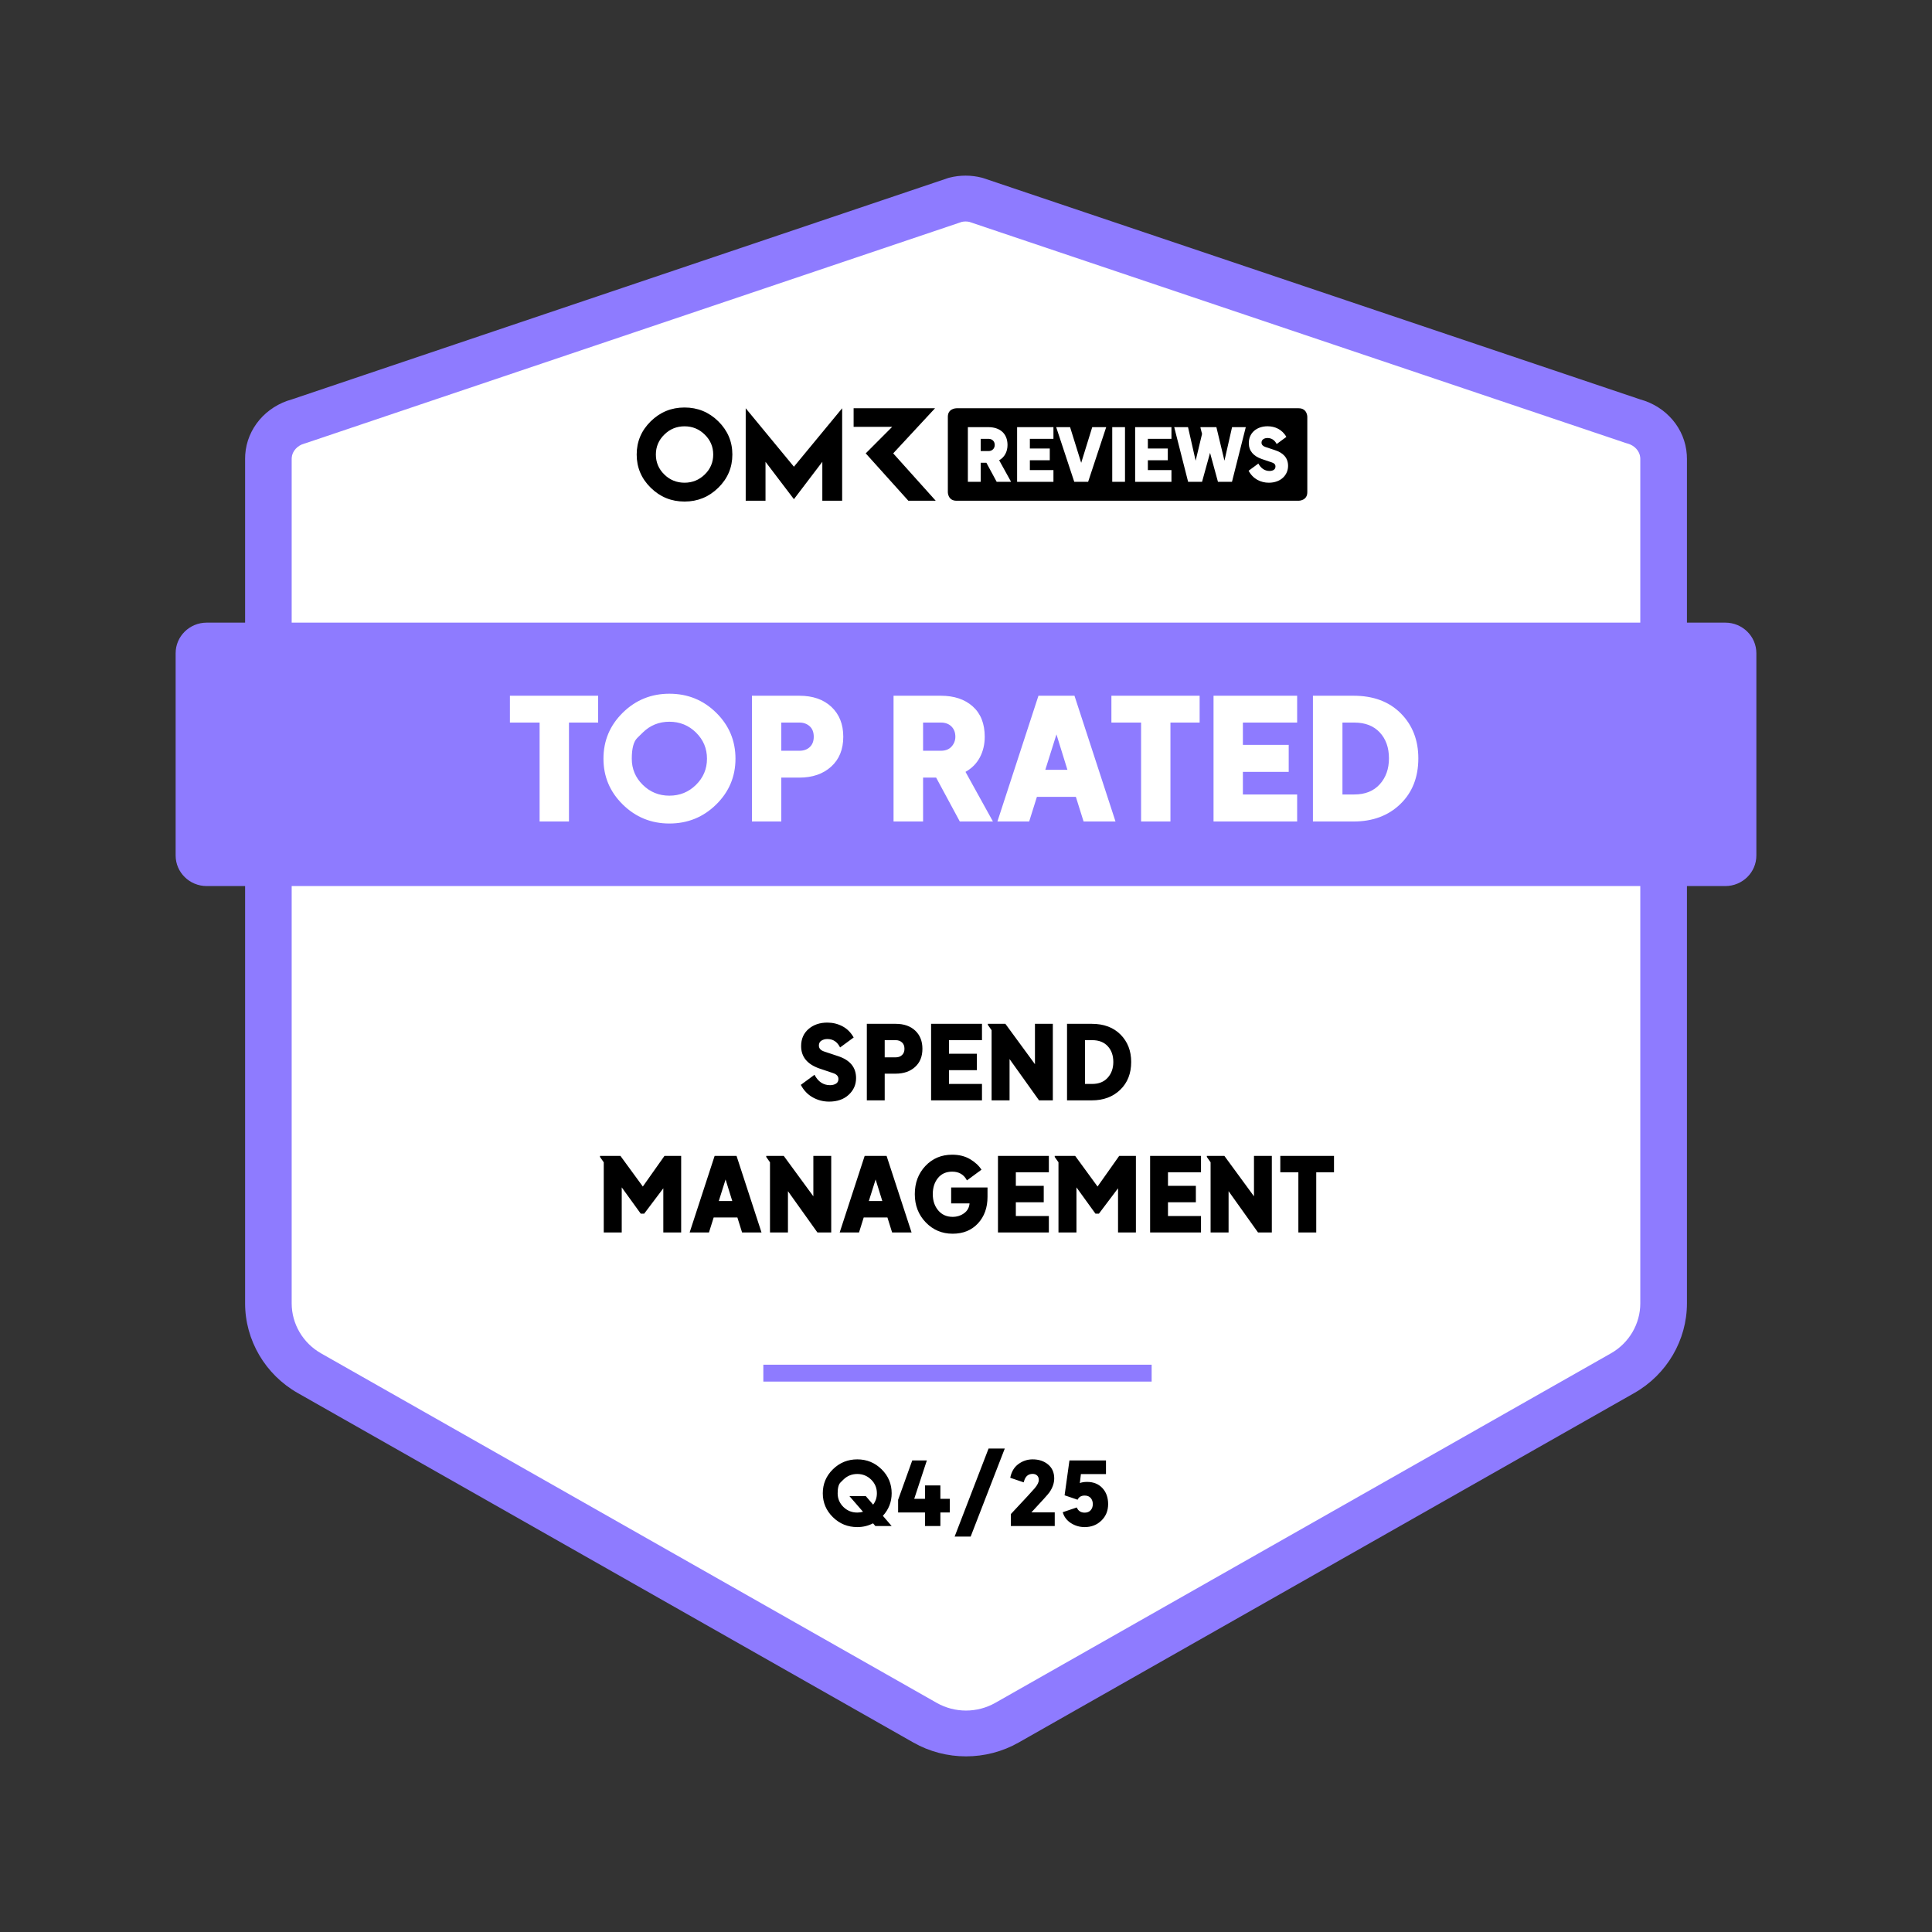
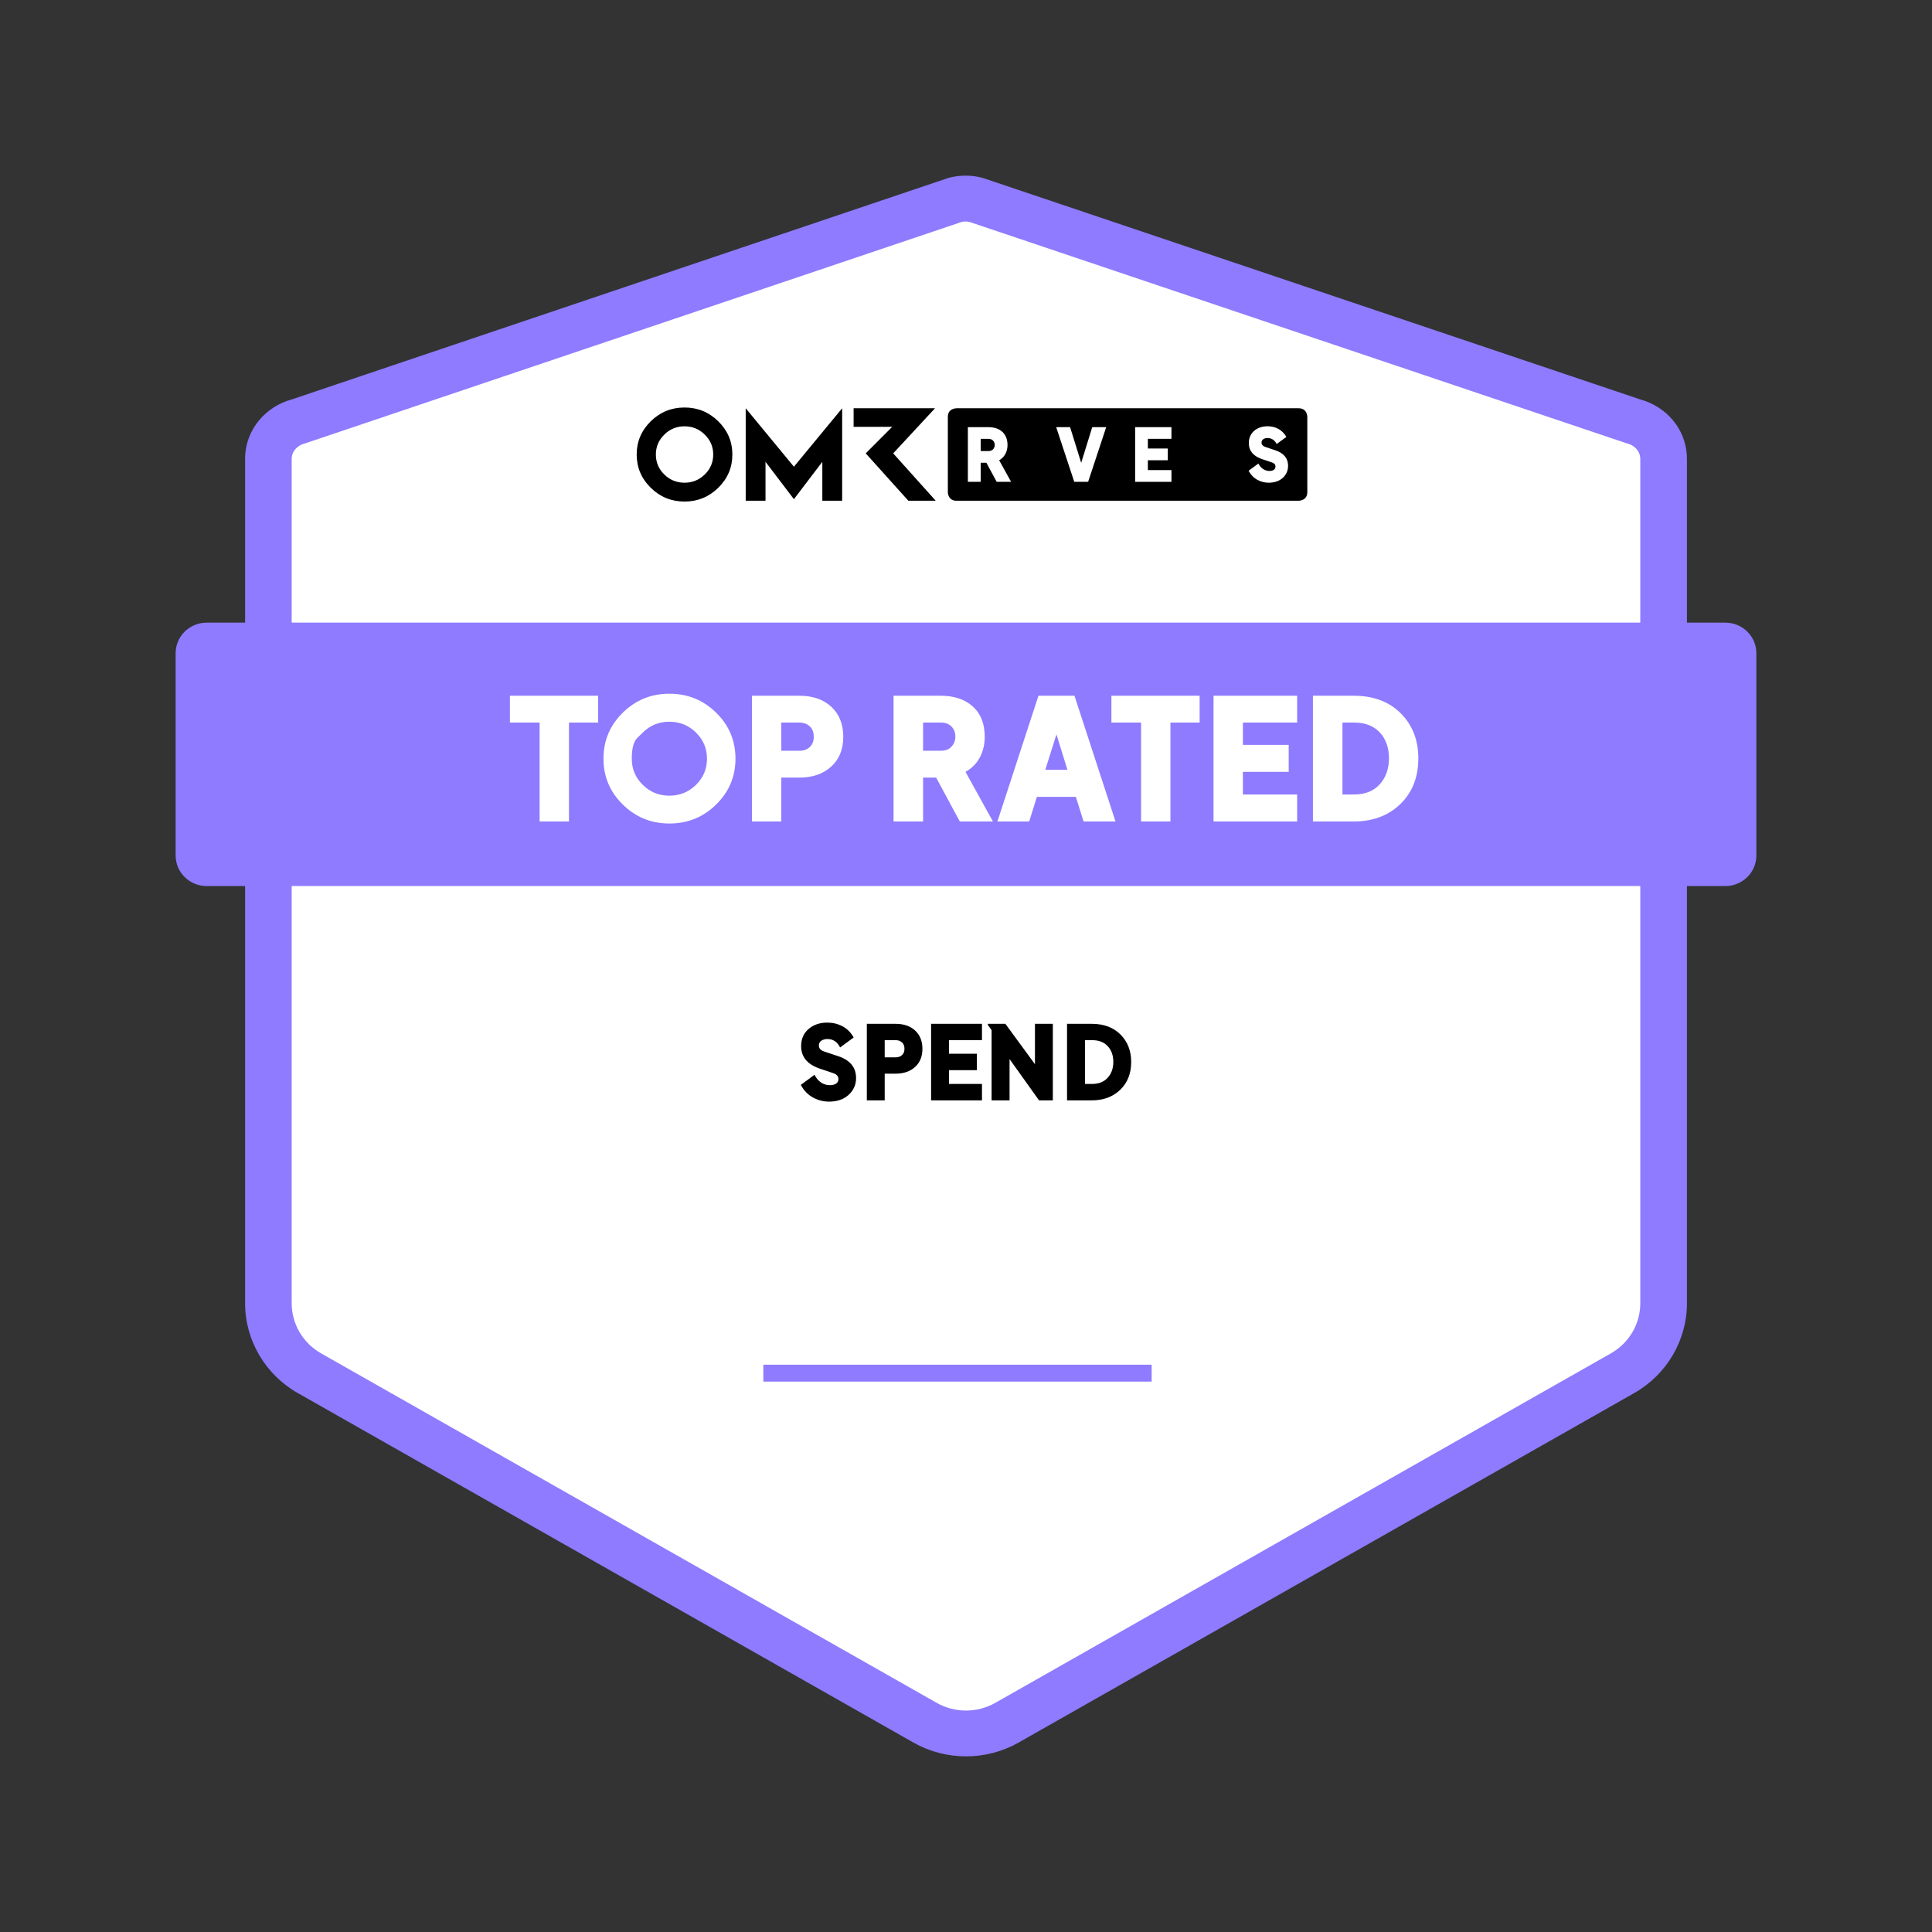
<svg xmlns="http://www.w3.org/2000/svg" width="88" height="88" viewBox="0 0 88 88" fill="none">
  <rect x="0" y="0" width="88" height="88" fill="#333333" stroke="none" />
  <g clip-path="url(#clip0_40546_2529)">
    <path d="M74.393 19.19C75.144 19.384 75.719 20.015 75.771 20.776C75.774 20.817 75.775 20.858 75.775 20.898V59.366C75.775 60.678 75.063 61.889 73.909 62.545L45.867 78.466C44.712 79.122 43.289 79.122 42.134 78.466L14.092 62.545C12.937 61.889 12.226 60.677 12.226 59.366V20.898C12.226 20.858 12.227 20.816 12.23 20.776C12.281 20.015 12.857 19.384 13.607 19.19L43.508 9.104C43.818 9.024 44.143 9.024 44.453 9.104L74.394 19.19H74.393Z" fill="white" />
    <path d="M44 80C43.171 80 42.342 79.79 41.603 79.37L13.561 63.45C12.082 62.61 11.164 61.045 11.164 59.366V20.898C11.164 20.834 11.166 20.769 11.17 20.706C11.251 19.523 12.102 18.517 13.296 18.191L43.2 8.104L43.239 8.094C43.724 7.969 44.237 7.969 44.723 8.094L44.798 8.116L74.705 18.191C75.899 18.516 76.752 19.522 76.831 20.706C76.835 20.769 76.838 20.834 76.838 20.898V59.366C76.838 61.045 75.919 62.61 74.44 63.45L46.398 79.37C45.658 79.79 44.83 80 44.001 80H44ZM43.808 10.107L13.914 20.19L13.876 20.2C13.55 20.285 13.308 20.55 13.288 20.846C13.287 20.863 13.286 20.881 13.286 20.899V59.367C13.286 60.302 13.798 61.174 14.622 61.642L42.664 77.562C43.488 78.031 44.511 78.031 45.335 77.562L73.377 61.642C74.201 61.174 74.713 60.303 74.713 59.367V20.898C74.713 20.881 74.713 20.863 74.711 20.846C74.691 20.549 74.45 20.284 74.124 20.2L74.049 20.178L44.154 10.107C44.04 10.082 43.922 10.082 43.808 10.107Z" fill="#8E7BFF" />
    <path d="M34.769 62.545H52.456" stroke="#8E7BFF" stroke-width="0.769" stroke-miterlimit="10" />
    <path d="M78.585 28.36H9.416C8.634 28.36 8 28.984 8 29.752V38.967C8 39.736 8.634 40.359 9.416 40.359H78.585C79.366 40.359 80 39.736 80 38.967V29.752C80 28.984 79.366 28.36 78.585 28.36Z" fill="#8E7BFF" />
    <path d="M31.18 18.561C30.579 18.561 30.067 18.771 29.64 19.19C29.214 19.61 29 20.114 29 20.703C29 21.292 29.214 21.798 29.64 22.216C30.067 22.636 30.579 22.845 31.18 22.845C31.78 22.845 32.29 22.635 32.717 22.216C33.144 21.798 33.358 21.294 33.358 20.703C33.358 20.113 33.143 19.61 32.717 19.19C32.29 18.77 31.777 18.561 31.18 18.561ZM32.102 21.611C31.845 21.861 31.538 21.987 31.18 21.987C30.821 21.987 30.511 21.862 30.257 21.611C30.001 21.36 29.874 21.058 29.874 20.704C29.874 20.35 30.001 20.048 30.257 19.797C30.511 19.544 30.819 19.418 31.18 19.418C31.541 19.418 31.845 19.544 32.102 19.797C32.359 20.048 32.486 20.352 32.486 20.704C32.486 21.056 32.359 21.36 32.102 21.611ZM40.684 20.65L42.589 18.596H38.881V19.441H40.639L39.433 20.65L41.374 22.808H42.621L40.684 20.65ZM33.966 18.596V22.808H34.868V21.035L36.162 22.737L37.456 21.035V22.808H38.359V18.596L36.162 21.258L33.966 18.596Z" fill="black" />
    <path d="M59.153 18.596H43.566C43.566 18.596 43.173 18.596 43.173 18.982V22.422C43.173 22.422 43.173 22.808 43.566 22.808H59.153C59.153 22.808 59.546 22.808 59.546 22.422V18.982C59.546 18.982 59.546 18.596 59.153 18.596Z" fill="black" />
    <path d="M44.085 19.456H45.02C45.537 19.456 45.891 19.741 45.891 20.269C45.891 20.566 45.761 20.824 45.51 20.964L46.054 21.947H45.398L44.928 21.078H44.67V21.947H44.085V19.457V19.456ZM45.024 20.546C45.214 20.546 45.309 20.406 45.309 20.269C45.309 20.102 45.194 19.988 45.024 19.988H44.67V20.546H45.024Z" fill="white" />
-     <path d="M46.328 19.456H47.983V19.988H46.909V20.429H47.816V20.964H46.909V21.412H47.983V21.947H46.328V19.457V19.456Z" fill="white" />
    <path d="M48.108 19.456H48.741L49.247 21.081L49.75 19.456H50.386L49.563 21.946H48.931L48.108 19.456Z" fill="white" />
-     <path d="M50.661 19.456H51.242V21.946H50.661V19.456Z" fill="white" />
    <path d="M51.704 19.456H53.358V19.988H52.284V20.429H53.192V20.964H52.284V21.412H53.358V21.947H51.704V19.457V19.456Z" fill="white" />
-     <path d="M53.484 19.456H54.113L54.46 20.984L54.752 19.764L54.681 19.49V19.456H55.405L55.772 20.984L56.119 19.456H56.744L56.115 21.946H55.476L55.116 20.627L54.752 21.946H54.117L53.484 19.456Z" fill="white" />
    <path d="M56.872 21.442L57.317 21.114C57.423 21.315 57.596 21.452 57.824 21.452C57.953 21.452 58.096 21.402 58.096 21.251C58.096 21.144 58.028 21.094 57.926 21.061L57.47 20.907C57.1 20.777 56.882 20.546 56.882 20.181C56.882 19.707 57.253 19.416 57.736 19.416C58.062 19.416 58.398 19.553 58.592 19.901L58.15 20.225C58.065 20.055 57.922 19.951 57.736 19.951C57.61 19.951 57.46 20.004 57.46 20.162C57.46 20.262 57.535 20.325 57.637 20.359L58.079 20.506C58.439 20.623 58.67 20.847 58.67 21.221C58.67 21.632 58.344 21.987 57.794 21.987C57.43 21.987 57.073 21.82 56.873 21.442H56.872Z" fill="white" />
    <path d="M24.578 37.418V32.912H23.226V31.69H27.245V32.912H25.916V37.418H24.578ZM30.489 37.51C29.661 37.51 28.953 37.221 28.367 36.645C27.78 36.068 27.487 35.373 27.487 34.557C27.487 33.737 27.78 33.039 28.367 32.462C28.953 31.886 29.661 31.598 30.489 31.598C31.323 31.598 32.034 31.886 32.62 32.462C33.207 33.039 33.5 33.737 33.5 34.557C33.5 35.373 33.207 36.068 32.62 36.645C32.034 37.221 31.323 37.51 30.489 37.51ZM29.278 33.366C29.278 33.366 29.194 33.448 29.027 33.612C28.86 33.776 28.777 34.091 28.777 34.557C28.777 35.024 28.944 35.421 29.278 35.749C29.611 36.078 30.015 36.242 30.489 36.242C30.964 36.242 31.368 36.078 31.701 35.749C32.035 35.421 32.202 35.024 32.202 34.557C32.202 34.091 32.035 33.694 31.701 33.366C31.368 33.038 30.964 32.874 30.489 32.874C30.015 32.874 29.611 33.038 29.278 33.366ZM34.25 37.418V31.69H36.408C37.023 31.69 37.511 31.859 37.87 32.197C38.23 32.536 38.41 32.989 38.41 33.558C38.41 34.132 38.226 34.586 37.859 34.919C37.491 35.252 37.008 35.419 36.408 35.419H35.587V37.418H34.25ZM35.587 34.196H36.416C36.609 34.196 36.765 34.14 36.885 34.027C37.005 33.914 37.065 33.758 37.065 33.558C37.065 33.348 37.002 33.188 36.877 33.077C36.752 32.967 36.599 32.912 36.416 32.912H35.587V34.196ZM40.7 37.418V31.69H42.851C43.461 31.69 43.947 31.853 44.309 32.178C44.671 32.503 44.853 32.963 44.853 33.558C44.853 33.907 44.778 34.221 44.63 34.5C44.481 34.779 44.263 34.998 43.977 35.157L45.227 37.418H43.718L42.64 35.419H42.045V37.418H40.7ZM42.045 34.196H42.858C43.067 34.196 43.229 34.132 43.343 34.004C43.458 33.876 43.515 33.727 43.515 33.558C43.515 33.363 43.455 33.207 43.336 33.089C43.216 32.971 43.057 32.912 42.858 32.912H42.045V34.196ZM45.431 37.418L47.3 31.69H48.941L50.81 37.418H49.356L49.004 36.295H47.23L46.877 37.418H45.431ZM47.612 35.065H48.62L48.12 33.45L47.612 35.065ZM51.975 37.418V32.912H50.623V31.69H54.642V32.912H53.312V37.418H51.975ZM55.275 37.418V31.69H59.083V32.912H56.612V33.927H58.699V35.157H56.612V36.187H59.083V37.418H55.275ZM59.802 37.418V31.69H61.655C62.557 31.69 63.273 31.958 63.805 32.493C64.337 33.029 64.603 33.712 64.603 34.542C64.603 35.403 64.329 36.098 63.781 36.626C63.234 37.154 62.525 37.418 61.655 37.418H59.802ZM61.147 36.187H61.686C62.181 36.187 62.568 36.032 62.847 35.722C63.126 35.412 63.265 35.019 63.265 34.542C63.265 34.055 63.126 33.662 62.847 33.362C62.568 33.062 62.181 32.912 61.686 32.912H61.147V36.187Z" fill="white" />
    <path d="M37.765 50.177C37.499 50.177 37.251 50.113 37.021 49.985C36.791 49.857 36.609 49.666 36.476 49.414L37.099 48.955C37.264 49.27 37.5 49.428 37.808 49.428C37.913 49.428 38.003 49.405 38.077 49.36C38.152 49.315 38.189 49.244 38.189 49.147C38.189 49.022 38.11 48.933 37.951 48.88L37.313 48.665C36.764 48.471 36.49 48.133 36.49 47.649C36.49 47.325 36.602 47.065 36.828 46.87C37.053 46.675 37.339 46.578 37.684 46.578C37.929 46.578 38.157 46.633 38.37 46.744C38.582 46.855 38.754 47.025 38.884 47.256L38.265 47.71C38.138 47.454 37.945 47.326 37.684 47.326C37.583 47.326 37.493 47.35 37.416 47.399C37.338 47.447 37.299 47.521 37.299 47.621C37.299 47.752 37.381 47.844 37.546 47.897L38.165 48.103C38.717 48.281 38.993 48.615 38.993 49.105C38.993 49.404 38.882 49.658 38.658 49.865C38.434 50.073 38.136 50.177 37.765 50.177ZM39.483 50.12V46.634H40.797C41.171 46.634 41.468 46.737 41.687 46.943C41.906 47.149 42.015 47.425 42.015 47.771C42.015 48.12 41.904 48.397 41.68 48.599C41.456 48.802 41.162 48.904 40.797 48.904H40.297V50.12H39.483ZM40.297 48.16H40.802C40.919 48.16 41.014 48.125 41.087 48.056C41.16 47.988 41.197 47.893 41.197 47.771C41.197 47.643 41.159 47.546 41.083 47.479C41.006 47.412 40.913 47.378 40.802 47.378H40.297V48.16ZM42.41 50.12V46.634H44.728V47.378H43.224V47.996H44.495V48.745H43.224V49.372H44.728V50.12H42.41ZM45.166 50.12V46.924L44.995 46.681V46.634H45.794L47.141 48.473V46.634H47.955V50.12H47.327L45.984 48.239V50.12H45.166ZM48.602 50.12V46.634H49.73C50.279 46.634 50.715 46.797 51.039 47.123C51.362 47.449 51.524 47.865 51.524 48.37C51.524 48.894 51.358 49.317 51.025 49.638C50.691 49.96 50.26 50.12 49.73 50.12H48.602ZM49.421 49.372H49.749C50.05 49.372 50.286 49.277 50.455 49.088C50.625 48.9 50.71 48.66 50.71 48.37C50.71 48.074 50.625 47.834 50.455 47.652C50.286 47.469 50.05 47.378 49.749 47.378H49.421V49.372Z" fill="black" />
-     <path d="M27.5 56.138V52.941L27.329 52.698V52.651H28.261L29.28 54.045L30.265 52.651H31.026V56.138H30.213V54.125L29.342 55.281H29.185L28.319 54.083V56.138H27.5ZM31.412 56.138L32.55 52.651H33.549L34.686 56.138H33.801L33.587 55.454H32.507L32.292 56.138H31.412ZM32.74 54.705H33.354L33.049 53.723L32.74 54.705ZM35.072 56.138V52.941L34.901 52.698V52.651H35.7L37.047 54.49V52.651H37.861V56.138H37.233L35.89 54.256V56.138H35.072ZM38.246 56.138L39.384 52.651H40.383L41.521 56.138H40.635L40.421 55.454H39.341L39.127 56.138H38.246ZM39.574 54.705H40.188L39.883 53.723L39.574 54.705ZM43.391 56.194C42.906 56.194 42.497 56.021 42.166 55.677C41.834 55.332 41.668 54.904 41.668 54.392C41.668 53.877 41.829 53.449 42.151 53.108C42.473 52.766 42.88 52.595 43.372 52.595C43.686 52.595 43.957 52.663 44.186 52.799C44.414 52.934 44.587 53.094 44.705 53.278L44.043 53.765C43.903 53.499 43.68 53.367 43.372 53.367C43.096 53.367 42.879 53.464 42.723 53.657C42.565 53.85 42.487 54.096 42.487 54.392C42.487 54.688 42.569 54.935 42.734 55.131C42.899 55.328 43.118 55.426 43.391 55.426C43.588 55.426 43.761 55.371 43.912 55.262C44.063 55.153 44.146 55.003 44.162 54.813H43.324V54.088H44.98V54.514C44.98 55.007 44.836 55.41 44.545 55.724C44.255 56.037 43.87 56.194 43.391 56.194ZM45.456 56.138V52.651H47.774V53.395H46.27V54.013H47.541V54.762H46.27V55.389H47.774V56.138H45.456ZM48.212 56.138V52.941L48.041 52.698V52.651H48.974L49.992 54.045L50.977 52.651H51.739V56.138H50.925V54.125L50.054 55.281H49.897L49.031 54.083V56.138H48.212ZM52.386 56.138V52.651H54.704V53.395H53.2V54.013H54.47V54.762H53.2V55.389H54.704V56.138H52.386ZM55.141 56.138V52.941L54.97 52.698V52.651H55.77L57.117 54.49V52.651H57.93V56.138H57.302L55.96 54.256V56.138H55.141ZM59.139 56.138V53.395H58.316V52.651H60.762V53.395H59.953V56.138H59.139Z" fill="black" />
-     <path d="M39.048 69.557C38.615 69.557 38.245 69.407 37.938 69.106C37.631 68.805 37.477 68.442 37.477 68.017C37.477 67.589 37.631 67.225 37.938 66.924C38.245 66.623 38.615 66.472 39.048 66.472C39.48 66.472 39.849 66.623 40.155 66.924C40.461 67.225 40.614 67.589 40.614 68.017C40.614 68.41 40.481 68.752 40.214 69.044L40.614 69.509H39.872L39.766 69.385C39.545 69.5 39.306 69.557 39.048 69.557ZM38.415 67.395C38.415 67.395 38.372 67.438 38.285 67.523C38.198 67.609 38.154 67.773 38.154 68.017C38.154 68.26 38.241 68.467 38.415 68.639C38.589 68.81 38.8 68.895 39.048 68.895C39.137 68.895 39.224 68.883 39.309 68.859L38.689 68.145H39.435L39.77 68.534C39.884 68.385 39.941 68.212 39.941 68.017C39.941 67.773 39.854 67.566 39.68 67.395C39.506 67.224 39.295 67.138 39.048 67.138C38.8 67.138 38.589 67.224 38.415 67.395ZM42.132 69.509V68.891H40.908V68.314L41.552 66.52H42.217L41.642 68.269H42.132V67.66H42.833V68.269H43.261V68.891H42.833V69.509H42.132ZM43.482 69.99L45.028 65.979H45.766L44.212 69.99H43.482ZM46.044 68.963C46.683 68.282 47.046 67.888 47.133 67.784C47.255 67.637 47.316 67.513 47.316 67.411C47.316 67.323 47.291 67.255 47.239 67.207C47.187 67.158 47.119 67.134 47.035 67.134C46.839 67.134 46.71 67.241 46.647 67.455L46.627 67.519L46.015 67.311C46.069 67.035 46.194 66.827 46.388 66.685C46.583 66.543 46.798 66.472 47.035 66.472C47.318 66.472 47.552 66.55 47.739 66.705C47.925 66.86 48.018 67.072 48.018 67.339C48.018 67.553 47.945 67.765 47.798 67.977C47.724 68.078 47.451 68.382 46.978 68.887H48.042V69.509H46.044V68.963ZM49.405 69.557C49.176 69.557 48.968 69.496 48.779 69.375C48.59 69.253 48.465 69.088 48.406 68.879L49.046 68.663C49.111 68.82 49.231 68.899 49.405 68.899C49.522 68.899 49.613 68.863 49.678 68.789C49.744 68.716 49.776 68.623 49.776 68.51C49.776 68.398 49.744 68.305 49.68 68.231C49.616 68.158 49.525 68.121 49.405 68.121C49.25 68.121 49.142 68.184 49.083 68.31L48.491 68.109L48.712 66.52H50.376V67.142H49.234L49.185 67.552C49.272 67.517 49.382 67.499 49.515 67.499C49.806 67.499 50.039 67.593 50.213 67.78C50.387 67.967 50.474 68.211 50.474 68.51C50.474 68.812 50.372 69.062 50.168 69.26C49.964 69.458 49.71 69.557 49.405 69.557Z" fill="black" />
  </g>
  <defs>
    <clipPath id="clip0_40546_2529">
      <rect width="72" height="72" fill="white" transform="translate(8 8)" />
    </clipPath>
  </defs>
</svg>